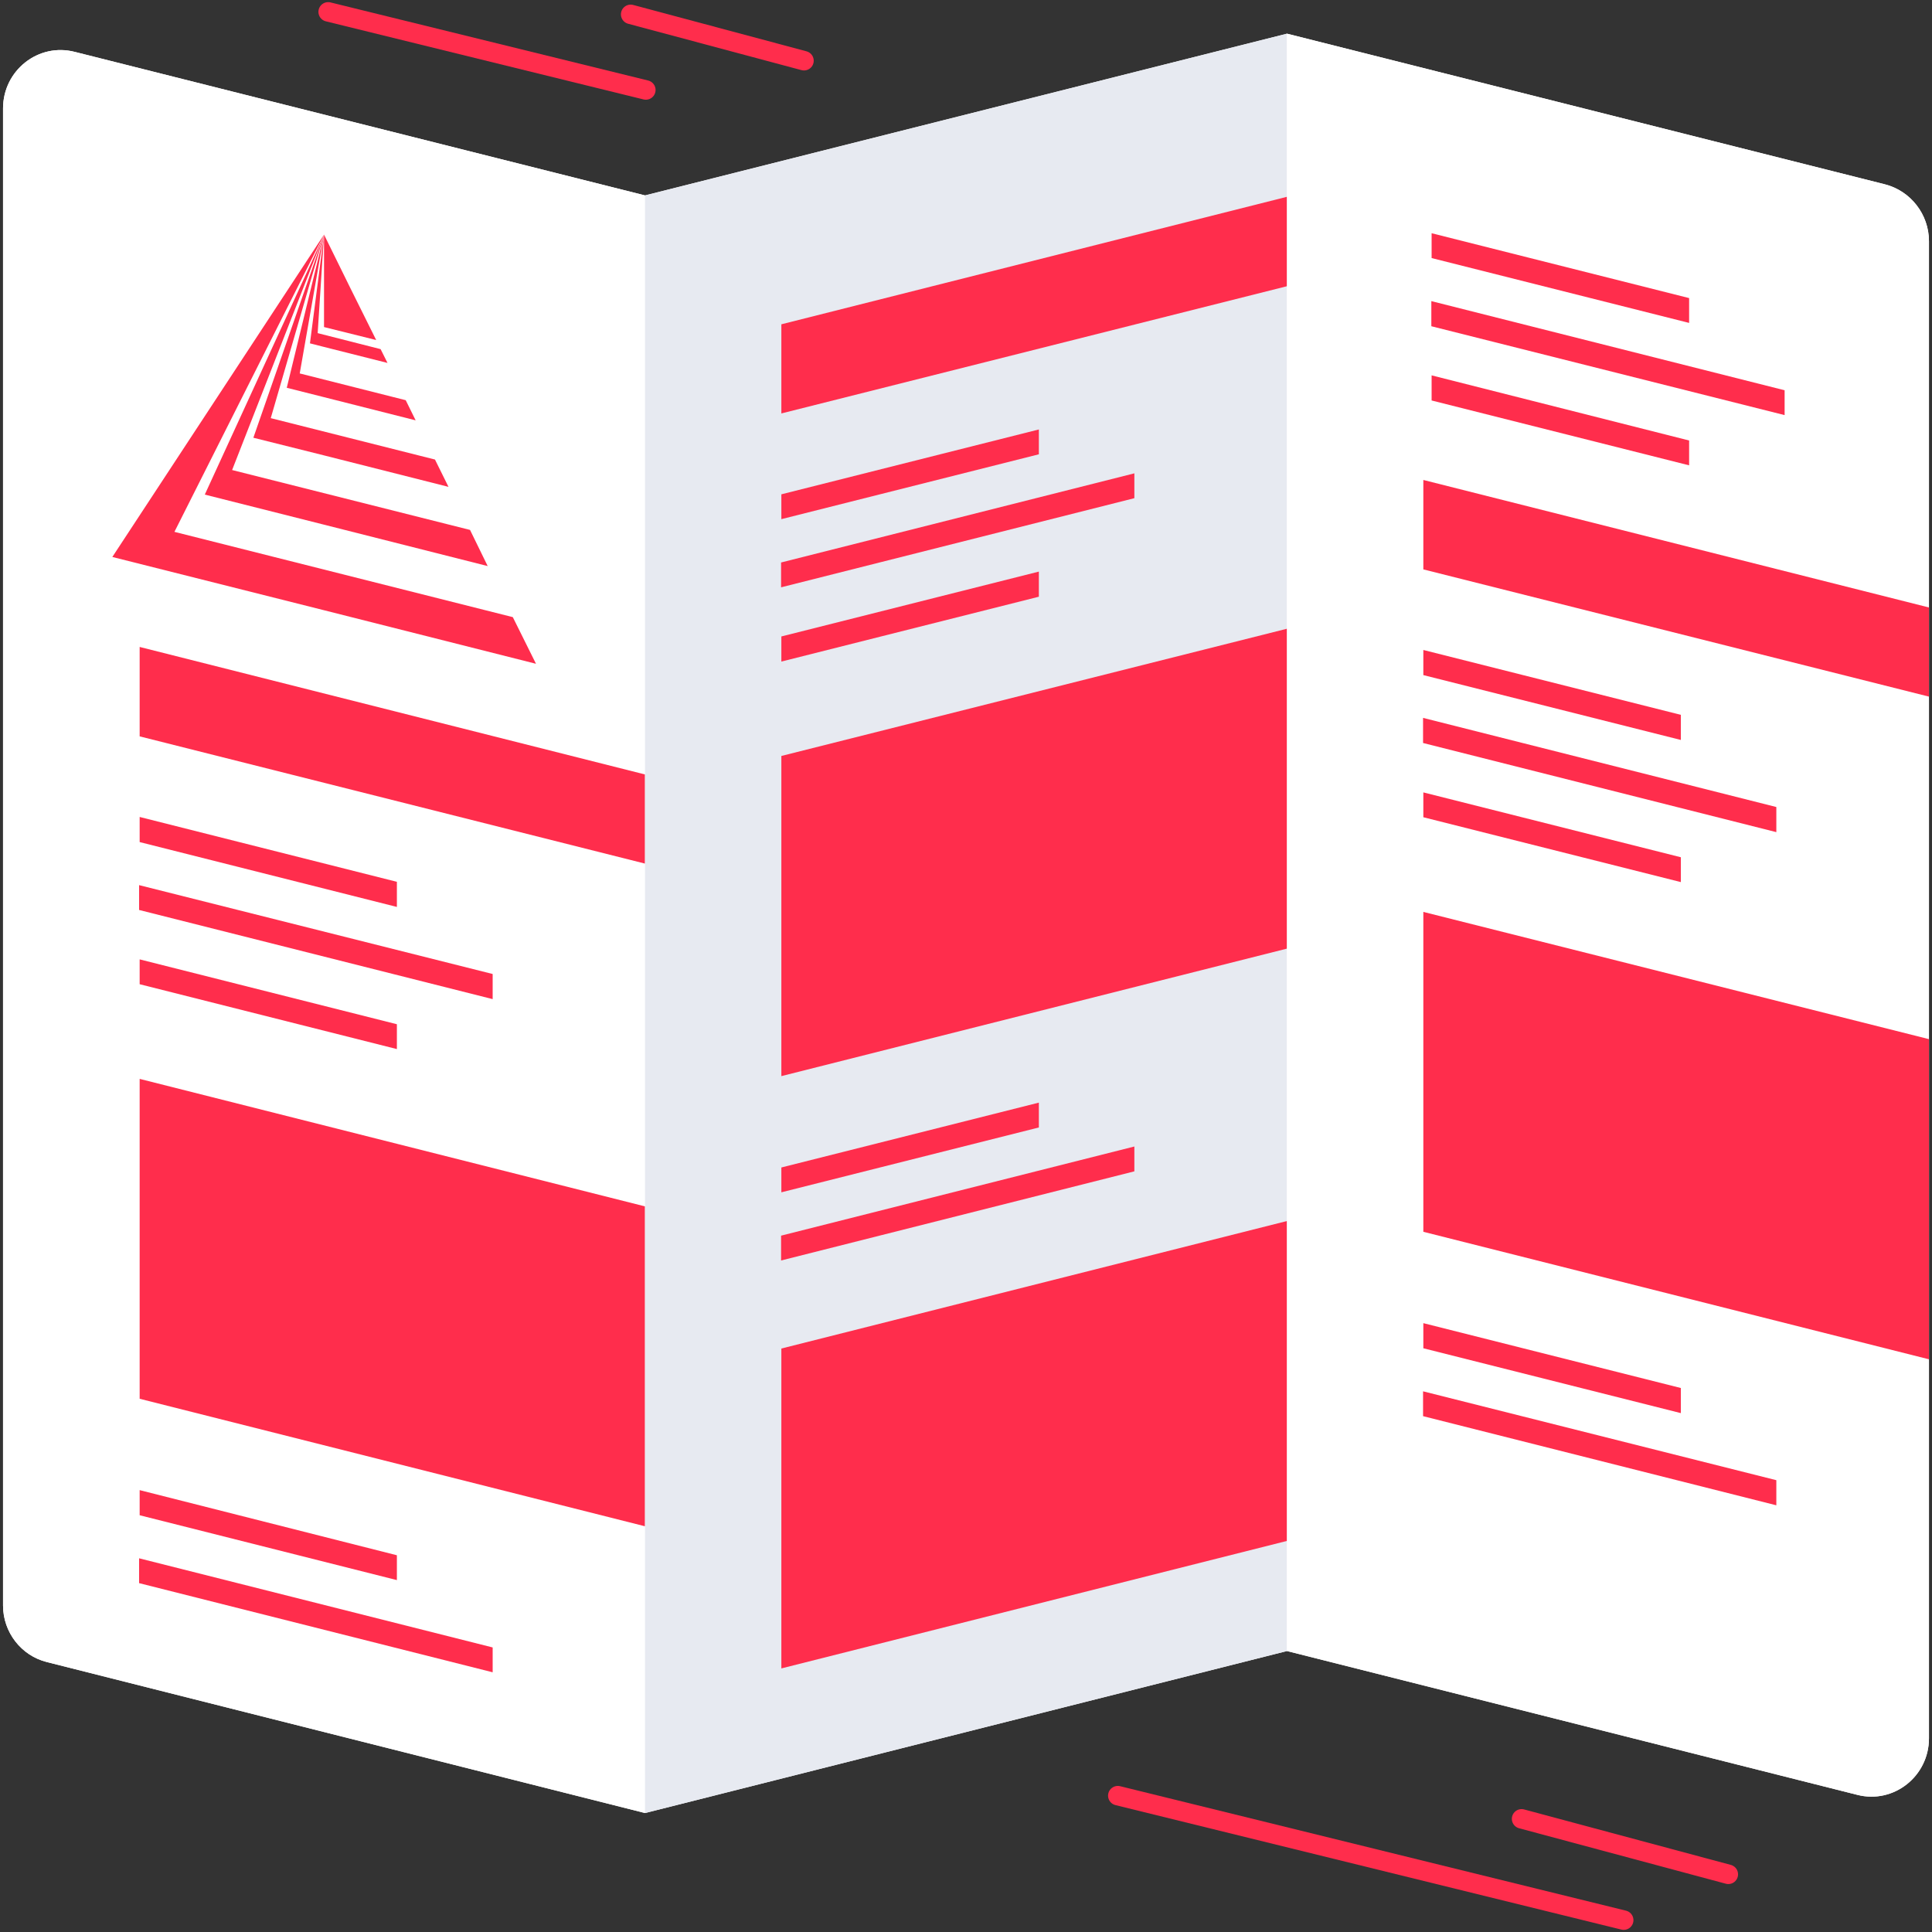
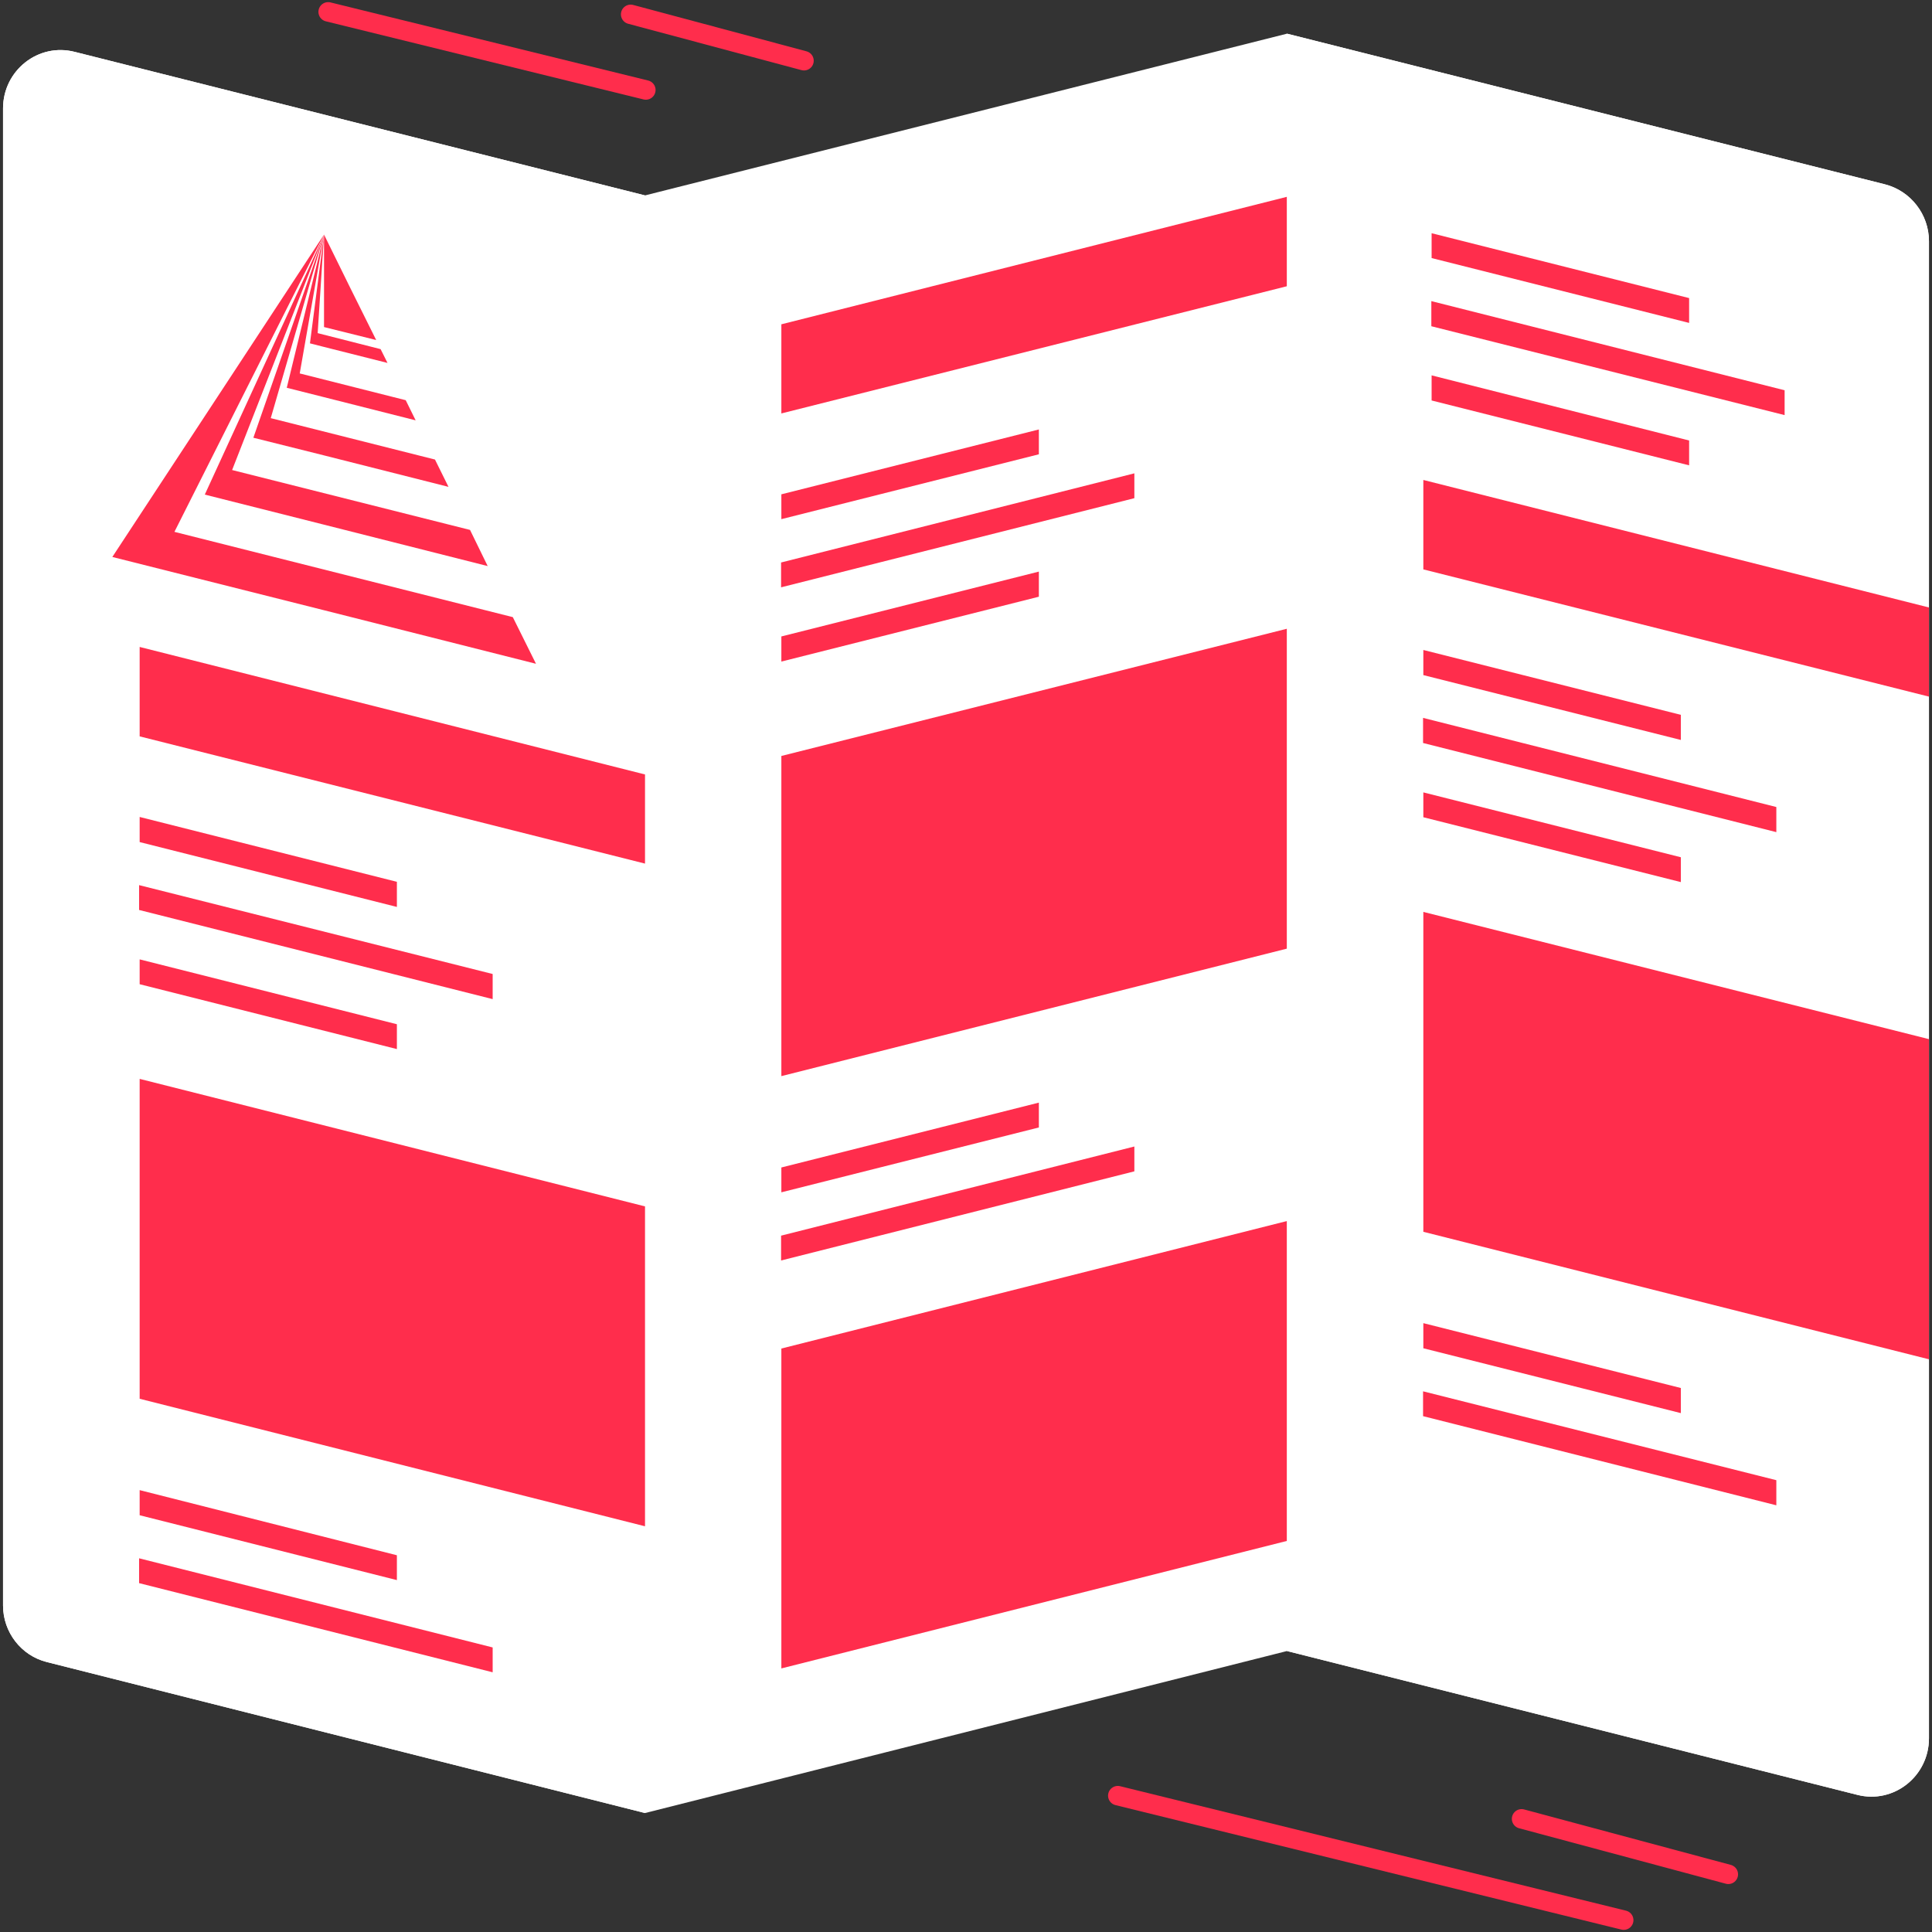
<svg xmlns="http://www.w3.org/2000/svg" xml:space="preserve" width="70mm" height="70mm" version="1.1" style="shape-rendering:geometricPrecision; text-rendering:geometricPrecision; image-rendering:optimizeQuality; fill-rule:evenodd; clip-rule:evenodd" viewBox="0 0 7000 7000">
  <rect x="0" y="0" width="7000" height="7000" fill="#333333" stroke="none" />
  <defs>
    <style type="text/css">
   
    .str0 {stroke:#FF2D4C;stroke-width:70.56;stroke-linecap:round}
    .fil4 {fill:none;fill-rule:nonzero}
    .fil1 {fill:#FF2D4C}
    .fil3 {fill:#E7EAF1;fill-rule:nonzero}
    .fil2 {fill:#FF2D4C;fill-rule:nonzero}
    .fil0 {fill:white;fill-rule:nonzero}
   
  </style>
  </defs>
  <g id="Слой_x0020_1">
    <g id="_1629040816848">
      <path class="fil0" d="M6830 668l-2167 -546 -2326 586 -2066 -520c-132,-34 -260,67 -260,205l0 5424c0,97 66,182 159,205l2167 547 2326 -587 2066 521c132,34 260,-67 260,-205l0 -5424c0,-97 -66,-182 -159,-206z" />
      <path class="fil0" d="M2337 6569l-2167 -547c-93,-23 -159,-108 -159,-205l0 -5424c0,-138 128,-239 260,-205l2066 520 0 5861z" />
      <g>
        <polygon class="fil1" points="1174,850 1268,1041 1363,1232 1174,1185 " />
        <polygon class="fil1" points="1174,850 632,1927 1858,2236 1942,2405 1174,2211 407,2018 " />
        <polygon class="fil1" points="1174,851 841,1703 1703,1920 1767,2051 1174,1901 742,1792 " />
        <polygon class="fil1" points="1174,850 981,1515 1576,1665 1625,1764 1174,1650 918,1586 " />
        <polygon class="fil1" points="1174,850 1086,1353 1470,1450 1506,1523 1174,1439 1039,1405 " />
        <polygon class="fil1" points="1174,850 1151,1207 1379,1265 1404,1315 1174,1257 1123,1244 " />
      </g>
      <polygon class="fil2" points="2337,3129 506,2668 506,2344 2337,2806 " />
      <polygon class="fil2" points="1438,3286 506,3051 506,2960 1438,3195 " />
      <polygon class="fil2" points="1785,3620 504,3297 504,3207 1785,3529 " />
      <polygon class="fil2" points="1438,3801 506,3566 506,3476 1438,3711 " />
      <polygon class="fil2" points="2337,5530 506,5068 506,3909 2337,4371 " />
      <polygon class="fil2" points="1438,5725 506,5490 506,5399 1438,5635 " />
      <polygon class="fil2" points="1785,6059 504,5736 504,5646 1785,5969 " />
-       <polygon class="fil3" points="4663,5982 2337,6569 2337,708 4663,122 " />
      <polygon class="fil2" points="4663,1037 2831,1498 2831,1175 4663,713 " />
      <polygon class="fil2" points="3764,1646 2831,1881 2831,1791 3764,1556 " />
      <polygon class="fil2" points="4110,1805 2830,2128 2830,2038 4110,1715 " />
      <polygon class="fil2" points="3764,2162 2831,2397 2831,2306 3764,2071 " />
      <polygon class="fil2" points="4663,3437 2831,3899 2831,2739 4663,2278 " />
      <polygon class="fil2" points="3764,4085 2831,4320 2831,4230 3764,3995 " />
      <polygon class="fil2" points="4110,4244 2830,4567 2830,4477 4110,4154 " />
      <polygon class="fil2" points="4663,5583 2831,6045 2831,4886 4663,4424 " />
      <path class="fil0" d="M6729 6503l-2066 -521 0 -5860 2167 546c93,24 159,109 159,206l0 5424c0,138 -128,239 -260,205z" />
      <polygon class="fil2" points="6989,2524 5157,2063 5157,1739 6989,2201 " />
      <polygon class="fil2" points="6090,2681 5157,2446 5157,2355 6090,2590 " />
      <polygon class="fil2" points="6436,3015 5156,2692 5156,2601 6436,2924 " />
      <polygon class="fil2" points="6090,3196 5157,2961 5157,2871 6090,3106 " />
      <polygon class="fil2" points="6989,4925 5157,4463 5157,3304 6989,3765 " />
      <polygon class="fil2" points="6090,5120 5157,4885 5157,4794 6090,5029 " />
      <polygon class="fil2" points="6436,5454 5156,5131 5156,5041 6436,5363 " />
      <polygon class="fil2" points="6120,1170 5187,935 5187,845 6120,1080 " />
      <polygon class="fil2" points="6466,1504 5186,1182 5186,1091 6466,1414 " />
      <polygon class="fil2" points="6120,1686 5187,1451 5187,1360 6120,1596 " />
      <line class="fil4 str0" x1="1189" y1="43" x2="2340" y2="326" />
      <line class="fil4 str0" x1="2285" y1="52" x2="2913" y2="220" />
      <line class="fil4 str0" x1="5513" y1="6590" x2="6262" y2="6791" />
      <line class="fil4 str0" x1="4050" y1="6506" x2="5883" y2="6957" />
    </g>
  </g>
</svg>